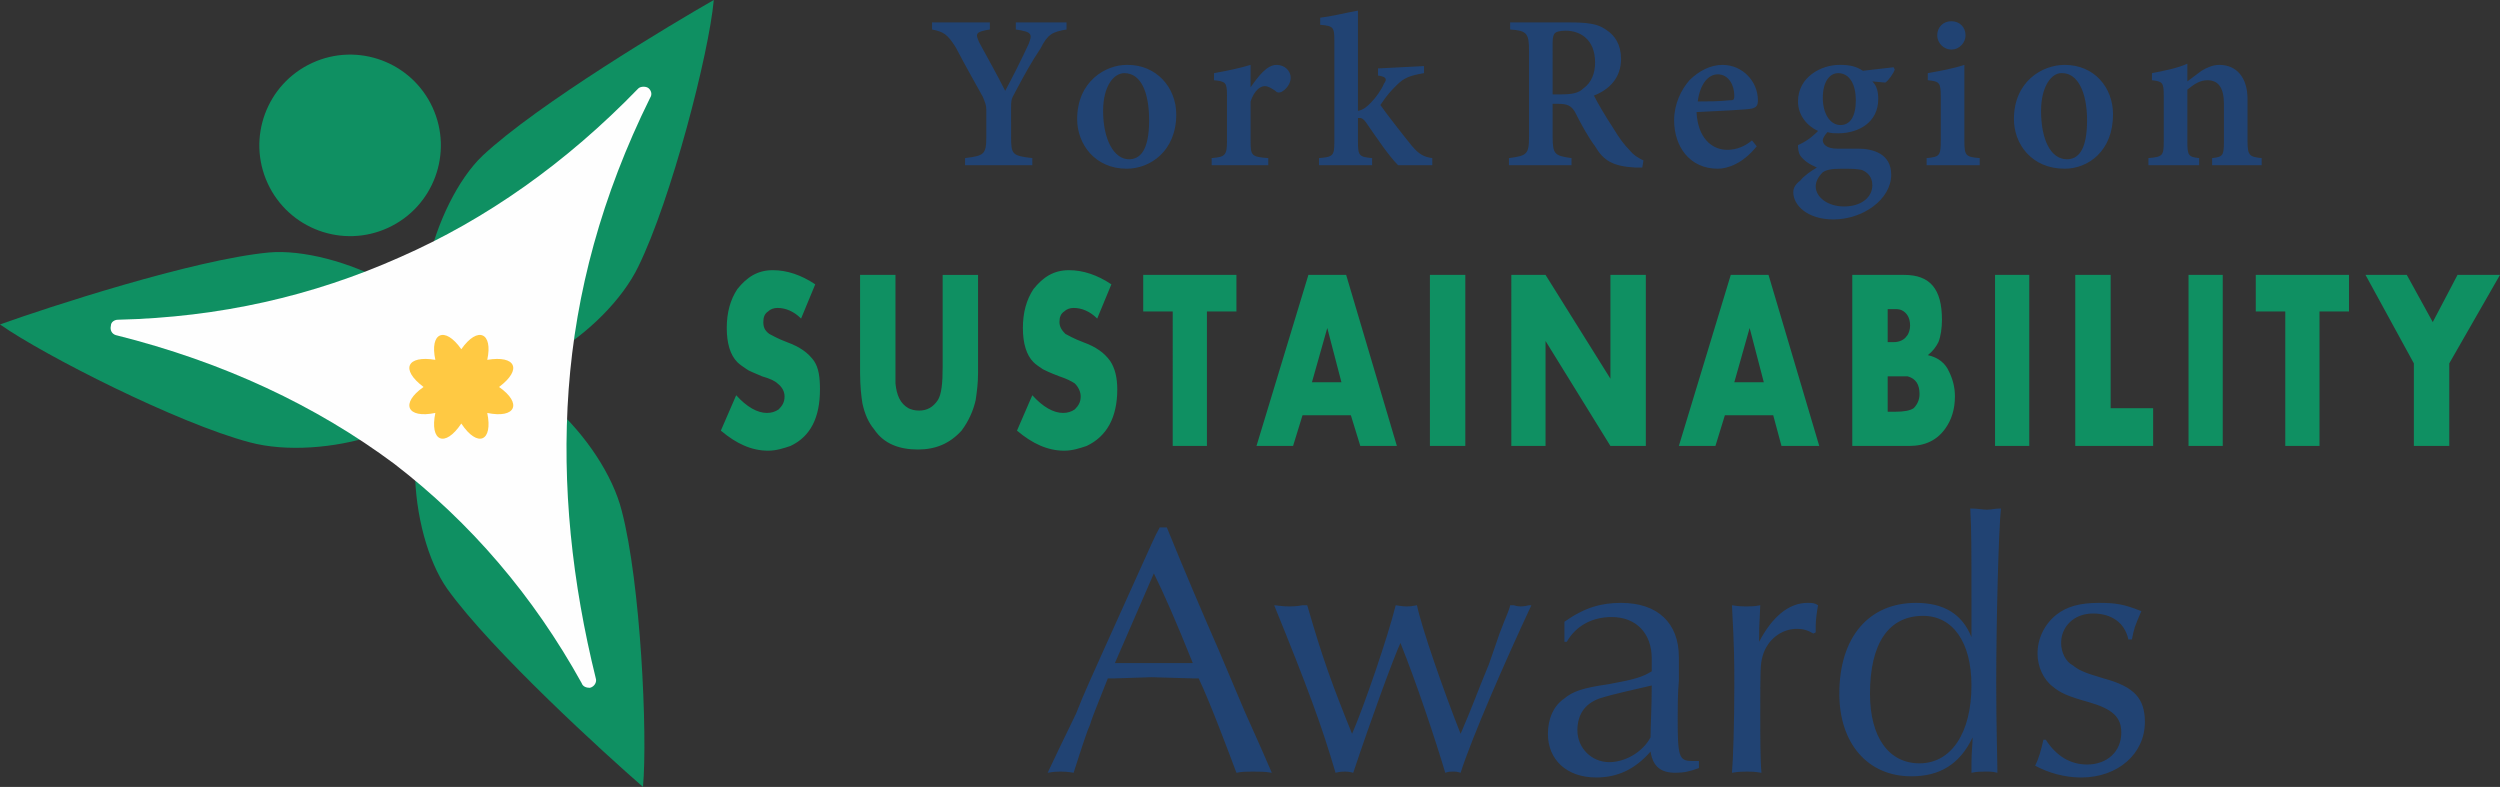
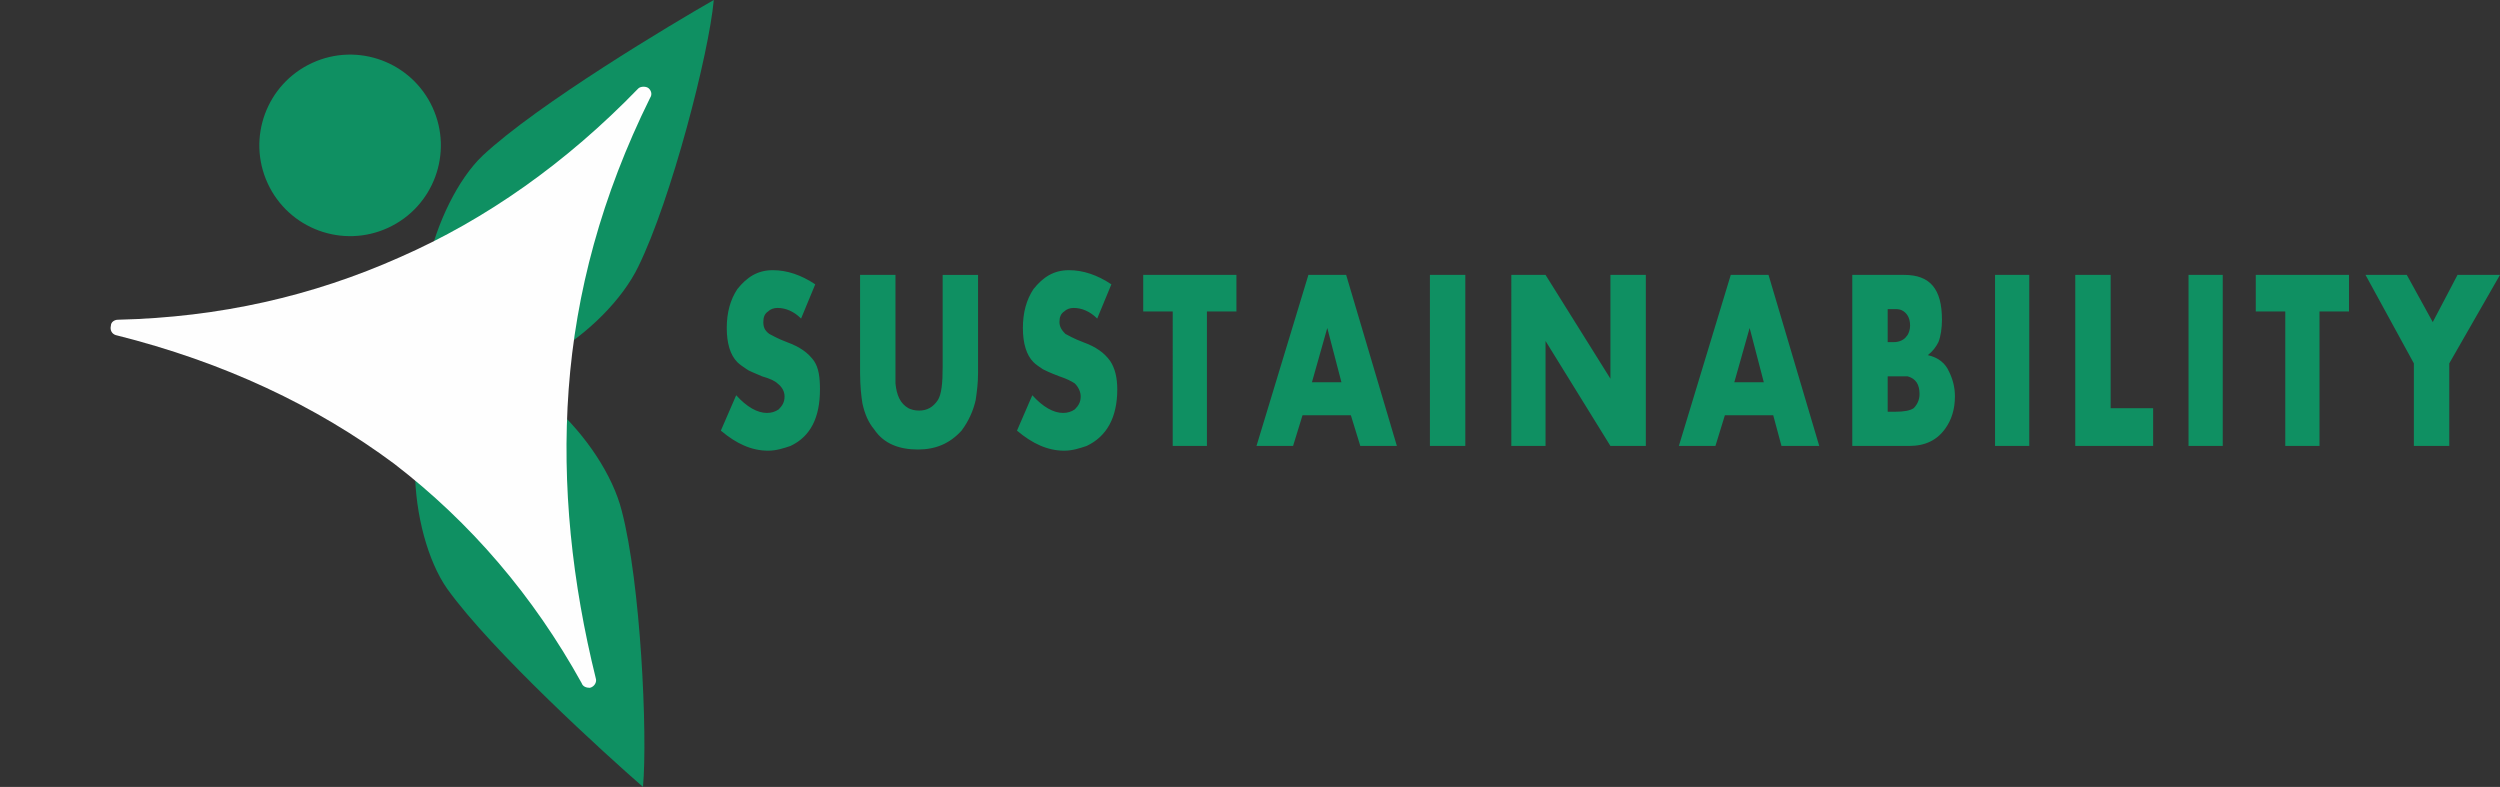
<svg xmlns="http://www.w3.org/2000/svg" xml:space="preserve" viewBox="0 0 2119 667" shape-rendering="geometricPrecision" text-rendering="geometricPrecision" image-rendering="optimizeQuality" fill-rule="evenodd" clip-rule="evenodd">
  <rect x="0" y="0" width="2119" height="667" fill="#333333" stroke="none" />
  <defs>
    <style>
    .fil1 {fill:#0F9062}
    .fil0 {fill:#0F9062;fill-rule:nonzero}
    .fil4 {fill:#214373;fill-rule:nonzero}
    .fil2 {fill:#FEFEFE;fill-rule:nonzero}
    .fil3 {fill:#FFC943;fill-rule:nonzero}
   </style>
  </defs>
  <g id="Layer_x0020_1">
    <g id="_1952765408">
      <path class="fil0" d="M545 667c4-45-2-173-18-234-15-60-92-138-141-116-49 23-40 135-7 182 38 53 135 141 166 168z" />
      <path class="fil0" d="M605 0c-4 45-36 169-64 226-27 56-118 117-162 85-43-31-11-140 30-179C456 88 570 20 605 0z" />
-       <path class="fil0" d="M0 275c37 26 151 84 212 100 60 16 166-11 171-65s-98-101-155-96c-64 6-189 47-228 61z" />
+       <path class="fil0" d="M0 275s-98-101-155-96c-64 6-189 47-228 61z" />
      <circle class="fil1" transform="matrix(1.588 -.731 .731 1.588 296.751 123.221)" r="44" />
      <path class="fil2" d="M100 271c86-2 165-20 239-53 73-32 141-80 202-143 2-2 7-2 9 0s3 5 1 8c-41 83-63 165-69 247s3 164 23 245c1 3-1 7-5 8-3 0-6-1-7-4-41-74-94-136-159-186-66-49-144-86-236-109-3-1-5-4-4-8 0-3 3-5 6-5z" />
-       <path class="fil3" d="M423 328c20-15 14-27-10-23 5-23-8-29-22-9-14-20-27-14-22 9-24-4-30 8-10 23-20 14-14 27 10 22-5 24 8 30 22 9 14 21 27 15 22-9 24 5 30-8 10-22z" />
      <g>
-         <path class="fil4" d="M904 19h-43v6c14 2 14 4 11 12-5 11-14 29-20 40-7-14-15-28-22-41-3-7-4-9 9-11v-6h-49v6c10 2 13 4 20 15 10 19 17 31 23 42 2 5 3 7 3 11v23c0 15-2 16-18 18v6h57v-6c-17-2-18-3-18-18V91c0-5 0-7 3-12 9-17 14-26 22-38 6-12 10-14 22-16v-6zm51 36c-18 0-42 14-42 46 0 21 15 42 42 42 20 0 42-15 42-46 0-23-17-42-41-42h-1zm-2 7c14 0 21 16 21 40 0 26-8 33-17 33-13 0-22-17-22-41 0-21 9-32 18-32zm107 12V55c-10 3-20 5-31 7v6c10 1 11 2 11 13v39c0 12-2 13-13 14v6h48v-6c-14-1-15-2-15-14V86c3-9 8-13 12-13 3 0 6 2 9 4 1 1 2 2 5 1 4-2 8-7 8-12 0-6-5-11-12-11-8 0-15 9-22 19zm154 66v-6c-7-1-11-3-17-10-5-6-23-29-27-35 6-9 9-12 14-17 6-6 11-8 23-10v-6l-39 2v6c7 1 8 3 5 7-2 5-7 12-11 16-3 3-6 6-11 7V9c-11 2-23 5-32 6v6c11 1 12 2 12 13v86c0 12-1 13-13 14v6h45v-6c-11-1-12-2-12-14v-20h2c1 0 3 1 5 4 9 13 19 28 27 36h29zm179-4c-4-2-8-4-12-9-4-4-8-9-14-19-6-9-13-21-16-27 13-5 23-15 23-31 0-12-5-20-13-25-7-5-16-6-31-6h-50v6c14 1 16 3 16 18v73c0 15-2 16-17 18v6h53v-6c-14-2-16-3-16-18V88h5c8 0 11 2 14 7 5 10 11 21 17 29 7 12 15 17 34 18h6l1-6zm-77-56V36c0-5 1-7 2-8s4-2 9-2c12 0 25 7 25 27 0 9-3 17-10 22-4 4-10 5-19 5h-7zm169 39c-6 5-13 8-21 8-13 0-25-10-26-32 20-1 43-2 47-3s5-3 5-7c0-16-13-30-30-30-10 0-20 5-28 13-7 8-13 20-13 34 0 22 13 41 37 41 8 0 21-4 33-19l-4-5zm-29-56c9 0 14 9 14 18 0 4-1 4-4 4-10 1-18 1-27 1 2-15 9-23 17-23zm149-6c-8 1-17 2-26 3-6-4-12-5-19-5h-1c-15 0-35 10-35 31 0 12 8 21 17 25-3 3-8 8-17 12 0 2 0 6 2 9 3 4 7 7 14 10-5 3-11 7-14 11-4 3-6 6-6 10 0 11 12 23 34 23 25 0 49-17 49-38 0-18-16-22-28-22h-18c-9 0-12-4-12-7 0-2 2-5 4-7 3 1 6 1 9 1 17 0 34-9 34-29 0-6-1-11-5-15l11 1c3-2 7-8 8-11l-1-2zm-47 5c10 0 15 10 15 23 0 14-5 21-13 21-9 0-15-10-15-23 0-14 6-21 13-21zm3 81c7 0 12 0 17 1 5 2 9 6 9 13 0 10-9 18-24 18-14 0-24-8-24-17 0-4 2-8 6-12 3-2 7-3 16-3zm93-101c7 0 12-6 12-12 0-7-5-12-12-12s-12 5-12 12c0 6 5 12 12 12zm24 98v-6c-12-1-13-2-13-15V55c-9 3-20 5-31 7v6c10 1 11 2 11 14v37c0 13-1 14-12 15v6h45zm72-85c-19 0-43 14-43 46 0 21 15 42 43 42 20 0 41-15 41-46 0-23-16-42-41-42zm-2 7c13 0 21 16 21 40 0 26-8 33-17 33-14 0-22-17-22-41 0-21 9-32 17-32h1zm169 78v-6c-10-1-12-2-12-14V84c0-18-9-29-24-29-5 0-10 2-15 5l-12 9V54c-9 4-20 6-30 8v6c9 1 10 2 10 13v39c0 12-1 13-13 14v6h43v-6c-9-1-10-2-10-14V76c6-5 11-8 17-8 9 0 14 6 14 20v32c0 12-1 13-10 14v6h42z" />
        <path class="fil0" d="M695 330c0 24-8 40-25 48-6 2-12 4-19 4-14 0-27-6-40-17l13-30c9 10 18 15 26 15 4 0 7-1 10-3 3-3 5-6 5-11 0-4-2-8-6-11-2-2-6-4-13-6-7-3-12-5-13-6-3-2-6-4-8-6-6-6-9-16-9-29s3-24 9-33c8-10 17-16 30-16 12 0 24 4 36 12l-12 29c-6-6-13-9-20-9-3 0-6 1-8 3-3 2-4 5-4 9s1 7 5 10c2 1 7 4 15 7 11 4 18 9 23 16 4 6 5 14 5 24zm134-14c0 9-1 16-2 23-2 9-6 18-12 26-10 11-22 16-37 16-16 0-29-5-37-17-5-6-8-13-10-22-1-6-2-15-2-26v-83h30v92c1 10 4 17 11 21 2 1 5 2 9 2 7 0 12-3 16-9 3-5 4-14 4-28v-78h30v83zm118 14c0 24-9 40-26 48-6 2-12 4-19 4-14 0-27-6-40-17l13-30c9 10 18 15 26 15 4 0 7-1 10-3 3-3 5-6 5-11 0-4-2-8-5-11-3-2-7-4-13-6-8-3-12-5-14-6-3-2-6-4-8-6-6-6-9-16-9-29s3-24 9-33c8-10 17-16 30-16 12 0 24 4 36 12l-12 29c-6-6-13-9-20-9-3 0-6 1-8 3-3 2-4 5-4 9s2 7 5 10c2 1 7 4 15 7 11 4 18 9 23 16 4 6 6 14 6 24zm101-66h-25v114h-29V264h-25v-31h79v31zm136 114h-31l-8-26h-41l-8 26h-31l44-145h32l43 145zm-47-54-12-46-13 46h25zm105 54h-30V233h30v145zm153 0h-30l-55-89v89h-29V233h29l55 88v-88h30v145zm147 0h-32l-7-26h-41l-8 26h-31l44-145h32l43 145zm-47-54-12-46-13 46h25zm162 12c0 11-3 20-8 27-7 10-17 15-31 15h-48V233h44c22 0 32 12 32 38 0 7-1 14-3 19-2 4-5 8-9 11 9 2 15 7 18 14 3 6 5 13 5 21zm-38-60c0-7-3-11-7-13-2-1-4-1-7-1h-5v28h5c5 0 9-2 11-5 2-2 3-6 3-9zm8 58c0-8-3-13-10-15h-17v30h6c8 0 13-1 16-3 3-3 5-7 5-12zm93 44h-29V233h29v145zm105 0h-66V233h30v113h36v32zm59 0h-29V233h29v145zm107-114h-25v114h-29V264h-25v-31h79v31zm128-31-43 75v70h-30v-70l-41-75h35l22 40 21-40h36z" />
-         <path class="fil4" d="M987 447h-4c-5 9-5 10-25 54l-23 51c-8 18-16 35-23 53-13 27-18 37-24 50 6-1 8-1 11-1s5 0 11 1c7-22 12-37 14-41 2-7 8-21 15-39h6l31-1 35 1h5c10 21 26 64 32 80 5-1 9-1 14-1 6 0 10 0 16 1-6-14-10-23-23-52l-22-52c-14-32-29-67-44-104h-2zm-9 39c8 16 19 41 33 76h-66l33-76zm126 27c-5 1-9 1-11 1-3 0-5 0-13-1 28 69 40 101 52 142 4-1 6-1 8-1s3 0 7 1c15-45 34-97 40-110 13 32 30 83 38 110 3-1 4-1 6-1 3 0 4 0 7 1 10-31 38-95 60-142h-2c-4 1-6 1-7 1s-3 0-6-1h-3c-1 5-3 8-9 24l-9 26c-10 24-14 36-24 59-15-38-33-90-37-109-5 1-6 1-9 1-1 0-3 0-9-1-7 28-27 86-37 109-17-42-25-64-38-109h-4zm224 31c8-14 22-21 38-21 21 0 34 14 34 35v11c-8 5-15 7-37 11-21 3-30 6-37 12-9 6-14 17-14 30 0 22 16 37 41 37 18 0 33-7 46-22 2 13 9 18 21 18 7 0 12-1 20-4v-6h-6c-11 0-12-4-12-36 0-7 0-22 1-32v-20c0-29-18-46-49-46-17 0-31 4-48 16v17h2zm72 37c0 19-1 34-1 44-7 13-22 21-35 21-15 0-27-12-27-27 0-14 7-24 22-28 6-2 28-7 41-10zm139-45v-6c0-4 1-12 2-17-3-2-5-2-9-2-16 0-30 12-41 33 0-10 0-11 1-31-5 1-8 1-12 1-3 0-6 0-12-1 2 37 2 48 2 68 0 32-1 63-2 74 6-1 9-1 13-1 3 0 6 0 12 1-1-11-1-30-1-50 0-37 0-42 2-49 4-14 16-23 29-23 5 0 9 1 14 4l2-1zm132-2v6c-8-20-24-29-47-29-40 0-65 29-65 77 0 42 24 70 61 70 24 0 41-10 52-33 0 5-1 13-1 22v8c5-1 8-1 12-1s6 0 10 1c0-10-1-38-1-76 0-53 2-129 4-148-5 0-8 1-12 1s-7-1-14-1c1 18 1 35 1 76v27zm-41-12c25 0 41 22 41 59 0 40-17 66-44 66-26 0-42-22-42-59 0-43 16-66 45-66zm102 105c-2 9-4 16-7 22 11 6 25 10 39 10 31 0 54-20 54-47 0-20-9-30-35-37-17-5-21-7-26-11-6-3-10-11-10-19 0-14 11-25 27-25s27 8 30 22h3c2-10 2-10 8-24-15-6-22-7-36-7-16 0-27 3-36 10-10 8-16 20-16 33 0 11 5 22 13 28 6 5 12 8 30 13 21 6 28 13 28 26 0 16-12 27-29 27-14 0-26-7-35-21h-2z" />
      </g>
    </g>
  </g>
</svg>